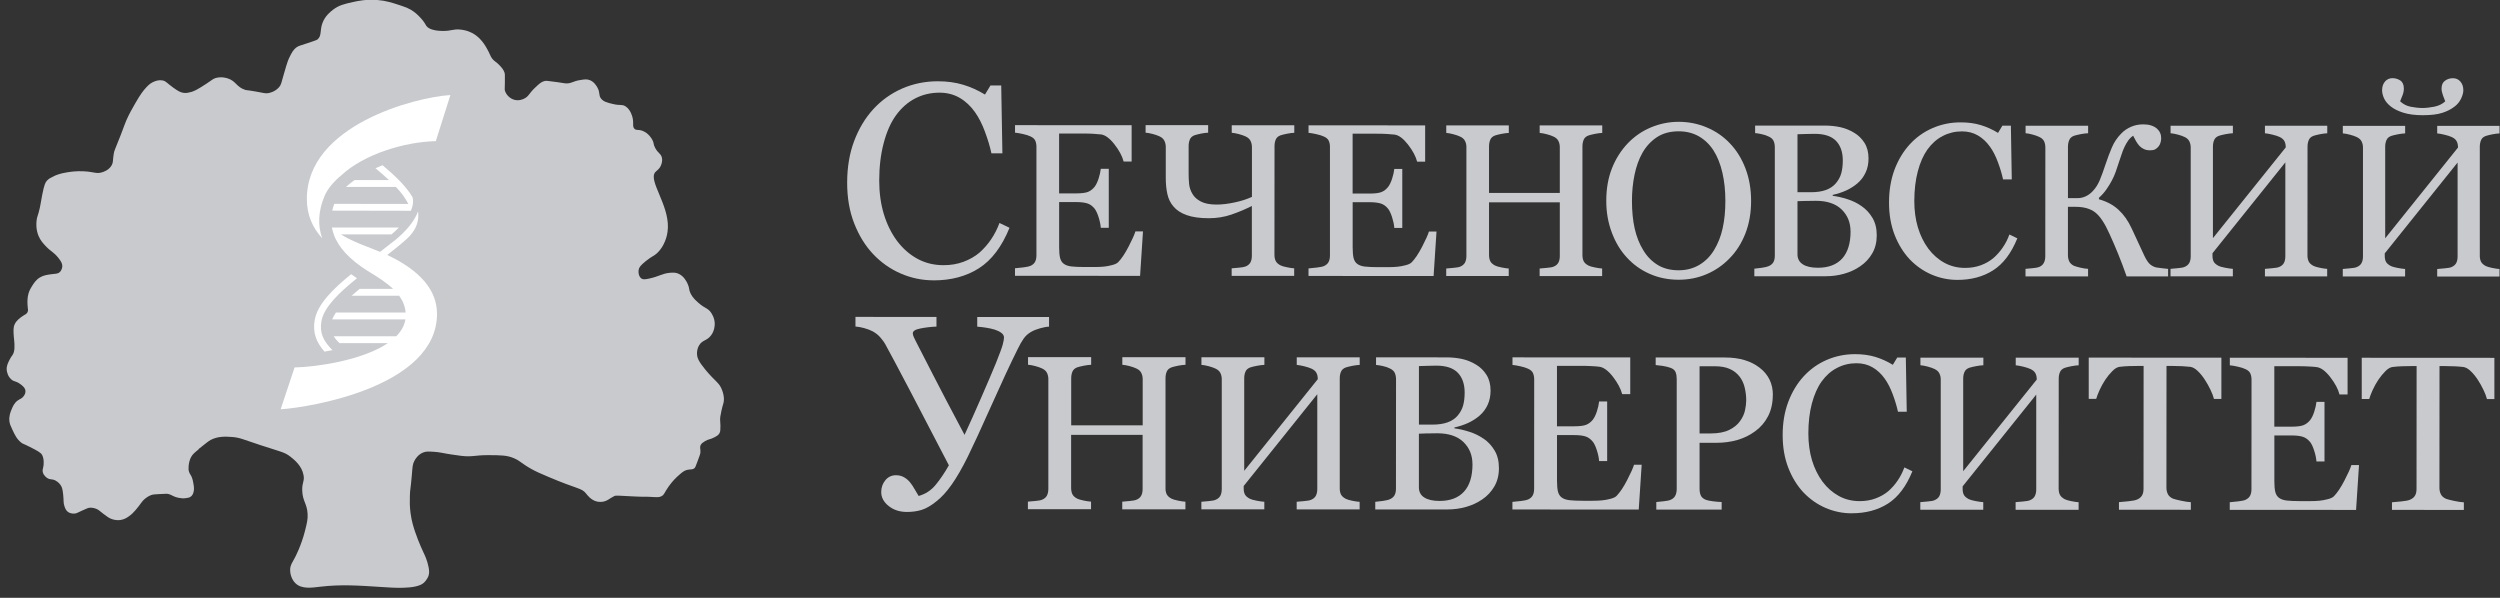
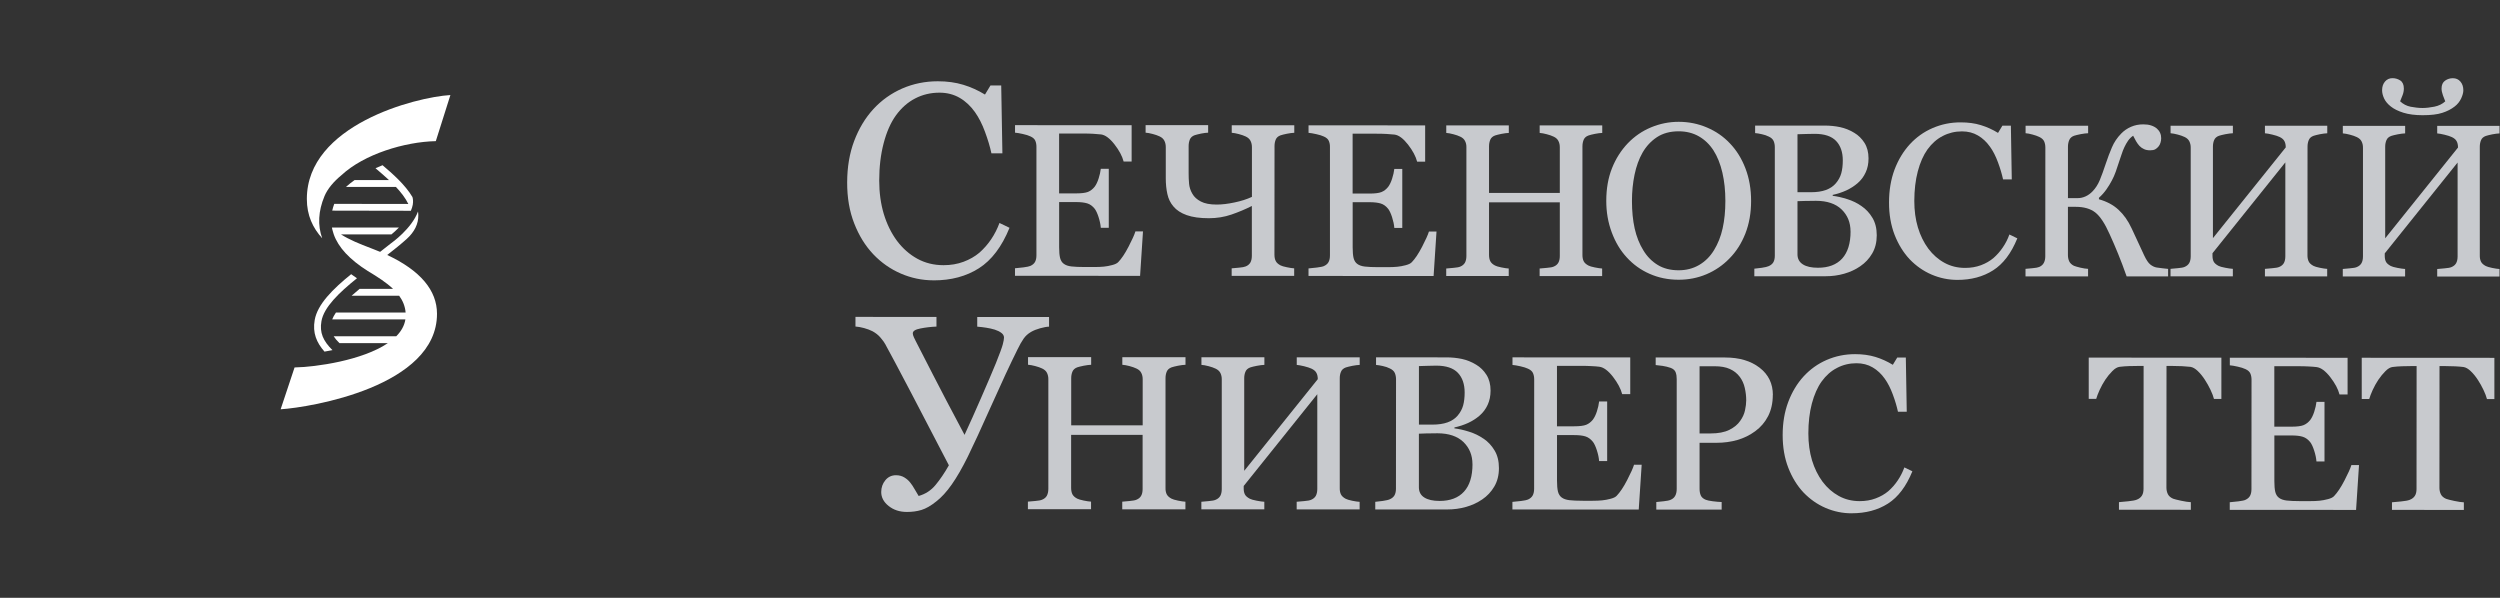
<svg xmlns="http://www.w3.org/2000/svg" width="230" height="55" viewBox="0 0 230 55" fill="none">
  <rect x="0" y="0" width="230" height="55" fill="#333333" stroke="none" />
  <g clip-path="url(#clip0_964_3397)">
-     <path d="M18.277 41.339C17.869 41.664 17.725 41.798 17.599 42.02C17.386 42.397 17.362 42.777 17.352 42.918C17.342 43.079 17.335 43.212 17.383 43.383C17.451 43.62 17.547 43.647 17.66 43.942C17.722 44.099 17.746 44.223 17.784 44.435C17.832 44.702 17.855 44.832 17.845 44.993C17.835 45.151 17.811 45.48 17.568 45.675C17.434 45.785 17.29 45.802 17.105 45.829C16.872 45.863 16.657 45.846 16.427 45.798C15.835 45.675 15.811 45.483 15.352 45.425C15.318 45.421 15.095 45.432 14.646 45.456C14.208 45.476 14.074 45.49 13.906 45.548C13.862 45.565 13.67 45.63 13.413 45.826C12.992 46.148 12.968 46.37 12.461 46.939C12.266 47.158 12.132 47.305 11.906 47.466C11.711 47.607 11.468 47.778 11.105 47.836C10.663 47.908 10.31 47.768 10.183 47.713C9.988 47.631 9.817 47.504 9.478 47.247C9.125 46.983 9.111 46.928 8.923 46.843C8.817 46.795 8.532 46.668 8.186 46.719C8.138 46.726 8.063 46.74 7.57 46.966C7.08 47.192 7.042 47.23 6.892 47.244C6.816 47.25 6.505 47.285 6.244 47.09C6.066 46.953 5.998 46.771 5.936 46.593C5.806 46.219 5.878 46.079 5.813 45.511C5.761 45.075 5.734 44.849 5.566 44.613C5.391 44.363 5.155 44.236 5.104 44.209C4.775 44.038 4.645 44.157 4.367 43.993C4.33 43.969 4.015 43.777 3.936 43.435C3.888 43.233 3.96 43.133 3.997 42.877C4.011 42.788 4.083 42.246 3.874 41.856C3.754 41.63 3.412 41.455 2.737 41.113C2.103 40.791 2.11 40.849 1.939 40.708C1.545 40.397 1.36 39.999 1.141 39.534C0.973 39.177 0.891 38.999 0.863 38.729C0.819 38.273 0.963 37.92 1.048 37.708C1.172 37.407 1.305 37.074 1.634 36.842C1.846 36.691 1.994 36.681 2.158 36.472C2.213 36.4 2.357 36.211 2.343 35.975C2.323 35.67 2.052 35.471 1.85 35.324C1.446 35.026 1.292 35.143 1.021 34.889C0.689 34.584 0.634 34.16 0.62 34.053C0.579 33.673 0.74 33.368 0.898 33.064C1.083 32.697 1.179 32.704 1.268 32.413C1.34 32.17 1.336 31.961 1.329 31.639C1.319 31.31 1.288 31.265 1.268 30.957C1.233 30.416 1.213 30.114 1.36 29.813C1.518 29.484 1.816 29.272 2.007 29.131C2.295 28.923 2.436 28.916 2.531 28.727C2.624 28.549 2.552 28.45 2.531 28.015C2.521 27.775 2.508 27.395 2.624 26.994C2.71 26.706 2.829 26.508 2.932 26.343C3.107 26.066 3.316 25.727 3.699 25.508C4.015 25.326 4.357 25.278 4.713 25.23C5.111 25.175 5.296 25.206 5.484 25.045C5.703 24.854 5.727 24.562 5.731 24.518C5.744 24.312 5.672 24.093 5.361 23.713C4.915 23.165 4.693 23.158 4.224 22.661C3.984 22.408 3.727 22.137 3.545 21.702C3.299 21.11 3.34 20.569 3.36 20.339C3.398 19.904 3.491 19.908 3.669 19.099C3.771 18.634 3.744 18.627 3.884 17.924C4.073 16.983 4.165 16.791 4.316 16.626C4.491 16.428 4.679 16.342 4.991 16.191C5.193 16.096 5.539 15.955 6.19 15.852C6.501 15.804 7.022 15.722 7.727 15.76C8.676 15.811 8.861 16.017 9.389 15.852C9.543 15.804 9.957 15.671 10.217 15.294C10.447 14.962 10.365 14.725 10.464 14.15C10.522 13.804 10.567 13.814 11.108 12.417C11.523 11.355 11.457 11.444 11.632 11.054C11.899 10.451 12.132 10.05 12.461 9.475C12.906 8.701 13.17 8.344 13.475 8.019C13.677 7.803 13.893 7.611 14.215 7.492C14.352 7.44 14.629 7.337 14.951 7.399C15.297 7.464 15.352 7.653 15.965 8.081C16.369 8.362 16.575 8.502 16.886 8.543C17.167 8.581 17.383 8.519 17.626 8.451C17.821 8.392 18.109 8.286 18.979 7.707C19.572 7.313 19.613 7.248 19.839 7.18C20.356 7.029 20.818 7.17 20.945 7.211C21.729 7.461 21.726 7.992 22.544 8.262C22.709 8.317 22.599 8.259 23.5 8.416C24.312 8.56 24.415 8.612 24.668 8.57C24.74 8.56 25.295 8.468 25.682 8.012C25.867 7.796 25.874 7.663 26.144 6.714C26.439 5.68 26.538 5.457 26.607 5.32C26.836 4.854 26.98 4.556 27.316 4.33C27.514 4.197 27.59 4.214 28.515 3.899C28.943 3.751 29.155 3.679 29.22 3.621C29.624 3.268 29.402 2.785 29.683 2.073C29.929 1.45 30.392 1.087 30.635 0.898C31.176 0.477 31.686 0.364 32.481 0.186C32.943 0.083 33.714 -0.081 34.728 0.001C35.526 0.066 36.091 0.254 36.728 0.463C37.324 0.662 37.673 0.782 38.081 1.083C38.588 1.46 38.944 1.939 38.971 1.98C39.194 2.289 39.163 2.337 39.31 2.477C39.386 2.549 39.704 2.833 40.694 2.847C41.578 2.861 41.681 2.642 42.386 2.724C42.585 2.748 42.982 2.796 43.431 3.032C44.01 3.337 44.342 3.779 44.476 3.96C44.685 4.245 44.852 4.57 44.938 4.734C45.137 5.118 45.13 5.19 45.277 5.385C45.496 5.673 45.602 5.639 45.925 5.974C46.14 6.2 46.322 6.392 46.418 6.687C46.445 6.776 46.462 6.858 46.449 7.584C46.438 8.242 46.425 8.242 46.449 8.327C46.558 8.718 46.918 9.091 47.37 9.194C47.774 9.286 48.11 9.129 48.23 9.071C48.658 8.862 48.647 8.612 49.243 8.05C49.606 7.711 49.785 7.539 50.072 7.461C50.209 7.423 50.326 7.42 51.24 7.553C52.035 7.67 52.025 7.683 52.162 7.676C52.648 7.649 52.71 7.474 53.36 7.368C53.754 7.303 53.984 7.265 54.251 7.368C54.665 7.526 54.878 7.906 54.96 8.05C55.237 8.546 55.046 8.749 55.299 9.071C55.525 9.358 55.868 9.444 56.374 9.564C57.077 9.735 57.221 9.574 57.542 9.78C58.002 10.071 58.152 10.656 58.19 10.8C58.33 11.352 58.149 11.636 58.375 11.852C58.556 12.026 58.714 11.886 59.111 12.037C59.663 12.249 59.947 12.742 60.002 12.842C60.2 13.188 60.07 13.232 60.279 13.616C60.546 14.112 60.81 14.126 60.896 14.513C60.968 14.835 60.848 15.116 60.803 15.226C60.653 15.582 60.409 15.691 60.279 15.845C59.639 16.609 61.505 18.777 61.447 20.922C61.434 21.456 61.303 21.857 61.262 21.973C61.18 22.213 60.968 22.812 60.433 23.305C60.108 23.6 60.033 23.525 59.419 24.018C58.913 24.422 58.817 24.593 58.772 24.761C58.697 25.059 58.769 25.46 59.019 25.628C59.152 25.717 59.31 25.72 59.728 25.628C60.68 25.419 60.923 25.162 61.605 25.1C61.882 25.076 62.108 25.059 62.375 25.162C62.927 25.381 63.187 25.946 63.266 26.121C63.458 26.539 63.345 26.621 63.543 27.018C63.725 27.381 63.968 27.601 64.249 27.854C64.869 28.405 65.078 28.306 65.386 28.721C65.485 28.854 65.746 29.238 65.756 29.772C65.756 29.895 65.756 30.406 65.417 30.854C65.026 31.375 64.609 31.262 64.311 31.783C64.119 32.111 64.122 32.444 64.126 32.557C64.132 32.913 64.269 33.252 64.896 34.012C65.814 35.126 66.181 35.191 66.434 35.9C66.513 36.115 66.64 36.475 66.588 36.92C66.561 37.153 66.513 37.16 66.373 37.787C66.26 38.29 66.253 38.462 66.249 38.561C66.246 38.804 66.28 38.821 66.28 39.15C66.28 39.513 66.28 39.698 66.188 39.862C66.092 40.034 65.951 40.112 65.725 40.232C65.331 40.448 65.181 40.383 64.835 40.602C64.663 40.712 64.543 40.787 64.465 40.941C64.345 41.178 64.475 41.301 64.434 41.685C64.427 41.763 64.335 42.007 64.156 42.489C63.985 42.952 63.961 43.014 63.879 43.079C63.687 43.236 63.519 43.151 63.201 43.233C62.913 43.305 62.732 43.469 62.372 43.791C62.208 43.938 61.892 44.236 61.543 44.719C61.098 45.332 61.142 45.497 60.865 45.648C60.629 45.778 60.444 45.743 59.759 45.709C59.084 45.675 59.769 45.736 58.437 45.678C56.714 45.603 56.707 45.555 56.498 45.648C56.094 45.832 55.85 46.151 55.299 46.175C55.107 46.182 54.963 46.151 54.929 46.144C54.371 46.017 54.032 45.548 53.915 45.401C53.494 44.873 53.179 45.038 50.408 43.853C49.696 43.548 49.333 43.394 48.932 43.171C47.956 42.633 47.884 42.407 47.27 42.15C46.637 41.88 46.079 41.88 44.962 41.873C43.664 41.866 43.465 42.065 42.41 41.935C41.722 41.849 41.15 41.75 41.15 41.75C40.65 41.661 40.383 41.596 39.92 41.565C39.444 41.534 39.201 41.52 38.937 41.626C38.454 41.818 38.211 42.236 38.139 42.37C37.958 42.688 37.954 42.921 37.892 43.668C37.773 45.113 37.721 44.969 37.708 45.648C37.697 46.124 37.687 46.583 37.769 47.196C37.872 47.98 38.064 48.559 38.201 48.96C38.519 49.905 38.968 50.847 38.968 50.847C39.081 51.083 39.307 51.542 39.43 52.179C39.489 52.487 39.502 52.714 39.43 52.953C39.43 52.953 39.321 53.327 38.968 53.635C38.259 54.255 35.985 54.063 35.125 54.005C32.916 53.861 31.364 53.758 29.494 53.974C28.7 54.066 27.768 54.224 27.189 53.666C26.86 53.351 26.672 52.837 26.696 52.364C26.716 51.967 26.877 51.782 27.158 51.251C27.158 51.251 27.713 50.203 28.052 48.867C28.237 48.134 28.333 47.768 28.299 47.257C28.237 46.298 27.833 46.106 27.805 45.12C27.785 44.353 28.028 44.291 27.929 43.726C27.775 42.842 27.055 42.281 26.73 42.024C26.179 41.592 25.905 41.589 24.024 40.972C22.301 40.404 22.051 40.246 21.288 40.198C20.715 40.16 20.055 40.126 19.38 40.475C19.212 40.561 18.9 40.811 18.273 41.311" fill="#C8CACE" />
    <path d="M32.84 25.601C32.655 25.478 32.477 25.351 32.306 25.225C30.621 26.591 29.206 27.995 28.953 29.438C28.744 30.619 29.117 31.513 29.853 32.349C30.097 32.308 30.34 32.263 30.586 32.212C29.737 31.373 29.384 30.609 29.573 29.547C29.799 28.263 31.189 26.927 32.84 25.601Z" fill="white" />
    <path d="M29.847 18.057C30.138 17.362 30.7 16.704 31.419 16.112C33.491 14.187 37.221 13.046 40.095 12.985L41.437 8.744C38.194 8.939 28.23 11.515 28.23 18.304C28.23 19.821 28.781 20.968 29.641 21.921C29.213 20.712 29.282 19.42 29.85 18.054" fill="white" />
    <path d="M35.621 23.461C36.252 22.971 36.865 22.481 37.406 21.995C38.132 21.341 38.495 20.604 38.485 19.806C38.485 19.69 38.471 19.573 38.457 19.457C37.875 21.039 36.056 22.324 35.971 22.386C35.645 22.646 35.31 22.91 34.971 23.17C34.71 23.06 34.443 22.951 34.162 22.848C33.08 22.44 32.114 22.043 31.371 21.564H36.015C36.224 21.392 36.461 21.176 36.7 20.933H30.538C30.542 21.046 30.706 21.564 30.706 21.564C31.131 22.766 32.169 23.882 33.84 24.934C34.748 25.478 35.553 25.999 36.159 26.574H33.087C32.83 26.787 32.583 26.996 32.35 27.205H36.721C37.06 27.667 37.269 28.174 37.317 28.756H30.905C30.758 28.972 30.638 29.184 30.562 29.387H37.296C37.204 29.972 36.902 30.486 36.454 30.938H30.699C30.826 31.137 30.997 31.342 31.23 31.568H35.683C33.337 33.157 29.09 33.767 27.1 33.805L25.819 37.655C28.6 37.473 40.204 35.552 40.204 28.873C40.204 26.701 38.663 24.886 35.625 23.458" fill="white" />
    <path d="M30.576 19.378L37.8 19.392C37.8 19.392 37.8 19.395 37.8 19.398V19.392C37.827 19.326 37.851 19.261 37.872 19.196C37.882 19.166 37.896 19.138 37.906 19.107C37.937 19.011 37.961 18.916 37.978 18.82C37.978 18.813 37.978 18.806 37.978 18.799C38.016 18.563 38.006 18.34 37.947 18.131C37.276 16.991 36.094 15.966 35.194 15.199C34.978 15.288 34.758 15.377 34.546 15.477C34.601 15.525 34.659 15.573 34.717 15.624C35.046 15.905 35.42 16.223 35.789 16.569H32.618C32.33 16.771 32.063 16.984 31.827 17.2H36.427C36.892 17.693 37.307 18.224 37.564 18.765L30.751 18.755C30.676 18.967 30.607 19.176 30.563 19.385" fill="white" />
    <path d="M85.885 25.791C84.84 25.791 83.84 25.582 82.884 25.171C81.929 24.76 81.076 24.164 80.34 23.39C79.607 22.616 79.024 21.674 78.589 20.557C78.151 19.441 77.935 18.183 77.939 16.783C77.942 15.382 78.154 14.111 78.582 12.974C79.011 11.833 79.6 10.854 80.357 10.028C81.107 9.217 81.99 8.586 83.008 8.141C84.028 7.699 85.118 7.477 86.279 7.477C87.138 7.477 87.923 7.586 88.621 7.799C89.32 8.011 89.985 8.312 90.618 8.699L91.125 7.86H92.112L92.221 14.108H91.211C91.081 13.498 90.882 12.837 90.618 12.124C90.358 11.412 90.046 10.809 89.697 10.316C89.303 9.758 88.834 9.316 88.289 9.001C87.745 8.686 87.125 8.525 86.429 8.525C85.631 8.525 84.888 8.699 84.203 9.052C83.518 9.405 82.922 9.929 82.422 10.621C81.942 11.289 81.569 12.135 81.299 13.166C81.028 14.193 80.888 15.344 80.888 16.611C80.888 17.731 81.031 18.759 81.312 19.694C81.597 20.629 82.001 21.451 82.525 22.16C83.052 22.859 83.672 23.407 84.395 23.804C85.114 24.198 85.916 24.397 86.803 24.397C87.471 24.397 88.08 24.294 88.642 24.085C89.2 23.876 89.687 23.599 90.098 23.253C90.509 22.89 90.872 22.479 91.183 22.02C91.495 21.557 91.752 21.057 91.951 20.513L92.876 20.958C92.17 22.694 91.231 23.934 90.064 24.678C88.895 25.424 87.505 25.794 85.892 25.794" fill="#C8CACE" />
    <path d="M105.155 21.296L104.888 25.379L93.379 25.372V24.68C93.578 24.666 93.835 24.639 94.16 24.598C94.486 24.553 94.698 24.512 94.794 24.464C95.006 24.368 95.147 24.241 95.229 24.084C95.311 23.926 95.352 23.731 95.352 23.488V13.524C95.356 13.312 95.321 13.12 95.249 12.952C95.181 12.784 95.03 12.651 94.801 12.548C94.626 12.466 94.39 12.387 94.092 12.325C93.794 12.257 93.561 12.219 93.383 12.206V11.514L104.11 11.521V14.86H103.374C103.247 14.367 102.963 13.839 102.531 13.281C102.096 12.726 101.685 12.418 101.295 12.367C101.093 12.343 100.853 12.322 100.572 12.308C100.291 12.291 99.972 12.284 99.616 12.284H97.438V17.792H99C99.5 17.792 99.866 17.744 100.096 17.655C100.329 17.559 100.531 17.401 100.709 17.179C100.849 16.991 100.973 16.737 101.072 16.422C101.175 16.107 101.24 15.809 101.274 15.528H102.007V20.957H101.274C101.25 20.645 101.178 20.316 101.065 19.963C100.952 19.617 100.832 19.364 100.712 19.206C100.507 18.95 100.277 18.785 100.024 18.71C99.767 18.631 99.424 18.59 99.003 18.59H97.441V22.741C97.441 23.159 97.469 23.488 97.527 23.728C97.589 23.967 97.702 24.152 97.873 24.272C98.041 24.396 98.27 24.478 98.565 24.512C98.859 24.546 99.274 24.567 99.815 24.567C100.027 24.567 100.312 24.567 100.664 24.567C101.014 24.567 101.312 24.553 101.555 24.529C101.802 24.505 102.058 24.457 102.322 24.385C102.586 24.317 102.774 24.228 102.884 24.108C103.185 23.796 103.5 23.323 103.829 22.69C104.158 22.056 104.37 21.587 104.459 21.286H105.165L105.155 21.296Z" fill="#C8CACE" />
    <path d="M115.177 18.124V13.534C115.177 13.329 115.136 13.137 115.05 12.963C114.964 12.791 114.817 12.658 114.608 12.558C114.433 12.476 114.218 12.397 113.971 12.336C113.718 12.267 113.502 12.229 113.32 12.216V11.524H119.074V12.216C118.893 12.223 118.67 12.25 118.407 12.302C118.143 12.356 117.944 12.404 117.814 12.449C117.595 12.527 117.444 12.658 117.369 12.839C117.293 13.021 117.256 13.219 117.256 13.435L117.249 23.426C117.249 23.652 117.283 23.844 117.362 24.002C117.434 24.159 117.585 24.296 117.804 24.413C117.917 24.471 118.112 24.533 118.396 24.587C118.677 24.646 118.9 24.68 119.064 24.687V25.379H113.313V24.687C113.471 24.673 113.697 24.652 113.992 24.625C114.29 24.601 114.488 24.56 114.601 24.512C114.797 24.433 114.94 24.313 115.033 24.156C115.122 23.995 115.17 23.789 115.17 23.532V18.95C114.567 19.255 113.937 19.518 113.289 19.741C112.642 19.963 111.95 20.076 111.217 20.076C110.388 20.076 109.71 19.981 109.179 19.792C108.648 19.604 108.241 19.337 107.953 18.991C107.679 18.672 107.494 18.292 107.398 17.85C107.299 17.408 107.251 16.925 107.251 16.388V13.524C107.251 13.319 107.21 13.127 107.124 12.952C107.039 12.781 106.891 12.644 106.682 12.548C106.508 12.466 106.292 12.387 106.045 12.325C105.795 12.257 105.576 12.219 105.395 12.206V11.514H111.149V12.206C110.967 12.212 110.748 12.24 110.495 12.291C110.241 12.346 110.046 12.394 109.909 12.438C109.69 12.517 109.542 12.651 109.467 12.832C109.395 13.014 109.354 13.213 109.354 13.428V15.925C109.354 16.251 109.364 16.576 109.395 16.898C109.422 17.22 109.525 17.532 109.7 17.83C109.861 18.117 110.121 18.354 110.477 18.539C110.83 18.727 111.317 18.82 111.937 18.82C112.413 18.82 112.954 18.758 113.563 18.628C114.173 18.501 114.707 18.333 115.173 18.114" fill="#C8CACE" />
    <path d="M132.158 21.311L131.891 25.394L120.383 25.387V24.695C120.581 24.682 120.838 24.654 121.163 24.613C121.489 24.569 121.701 24.528 121.797 24.48C122.01 24.384 122.15 24.257 122.232 24.099C122.314 23.942 122.355 23.747 122.355 23.504V13.54C122.362 13.328 122.325 13.136 122.253 12.968C122.184 12.8 122.033 12.666 121.804 12.564C121.629 12.482 121.393 12.403 121.095 12.341C120.797 12.273 120.564 12.235 120.386 12.221V11.529L131.114 11.536V14.876H130.377C130.25 14.382 129.966 13.855 129.535 13.297C129.1 12.742 128.689 12.434 128.298 12.382C128.096 12.358 127.856 12.338 127.575 12.324C127.294 12.307 126.976 12.3 126.62 12.3H124.441V17.808H126.003C126.503 17.808 126.87 17.76 127.099 17.667C127.332 17.571 127.534 17.414 127.712 17.191C127.853 17.003 127.976 16.749 128.075 16.434C128.178 16.119 128.243 15.821 128.277 15.54H129.01V20.969H128.277C128.254 20.657 128.182 20.328 128.069 19.976C127.956 19.63 127.836 19.376 127.716 19.219C127.51 18.962 127.281 18.797 127.027 18.722C126.767 18.643 126.428 18.602 126.007 18.602H124.445V22.753C124.445 23.171 124.472 23.5 124.53 23.74C124.592 23.98 124.705 24.165 124.876 24.285C125.044 24.408 125.274 24.49 125.568 24.524C125.863 24.558 126.277 24.579 126.818 24.579C127.031 24.579 127.315 24.579 127.668 24.579C128.017 24.579 128.315 24.565 128.558 24.541C128.805 24.517 129.062 24.469 129.326 24.398C129.589 24.329 129.778 24.24 129.887 24.12C130.189 23.808 130.504 23.336 130.833 22.702C131.161 22.068 131.374 21.599 131.463 21.298H132.168L132.158 21.311Z" fill="#C8CACE" />
    <path d="M147.4 25.399H141.646V24.703C141.803 24.69 142.03 24.669 142.324 24.642C142.622 24.618 142.824 24.58 142.934 24.529C143.132 24.45 143.276 24.33 143.365 24.172C143.458 24.011 143.502 23.806 143.502 23.549V18.617H136.991V23.443C136.991 23.669 137.025 23.861 137.101 24.018C137.176 24.176 137.323 24.313 137.543 24.429C137.656 24.488 137.851 24.549 138.135 24.604C138.416 24.662 138.639 24.697 138.803 24.703V25.395H133.052V24.703C133.21 24.69 133.436 24.669 133.73 24.642C134.028 24.618 134.227 24.58 134.34 24.529C134.535 24.45 134.679 24.33 134.772 24.172C134.861 24.015 134.909 23.806 134.909 23.549V13.548C134.916 13.339 134.871 13.147 134.785 12.976C134.7 12.804 134.552 12.667 134.344 12.572C134.169 12.489 133.953 12.411 133.706 12.349C133.453 12.28 133.237 12.243 133.056 12.229V11.537H138.81V12.229C138.628 12.236 138.406 12.263 138.142 12.315C137.878 12.369 137.68 12.417 137.549 12.462C137.33 12.541 137.183 12.674 137.104 12.856C137.032 13.037 136.991 13.236 136.991 13.452V17.75H143.502V13.548C143.502 13.342 143.465 13.15 143.376 12.976C143.293 12.804 143.146 12.667 142.937 12.572C142.762 12.489 142.547 12.411 142.3 12.349C142.047 12.28 141.831 12.243 141.649 12.229V11.537H147.407V12.229C147.222 12.236 147.003 12.263 146.736 12.315C146.472 12.369 146.273 12.417 146.147 12.462C145.924 12.541 145.777 12.674 145.698 12.856C145.626 13.037 145.585 13.236 145.585 13.452V23.443C145.581 23.669 145.619 23.861 145.691 24.018C145.766 24.176 145.914 24.313 146.136 24.429C146.246 24.488 146.441 24.549 146.725 24.604C147.01 24.659 147.232 24.697 147.397 24.703V25.395L147.4 25.399Z" fill="#C8CACE" />
    <path d="M159.149 13.187C159.762 13.824 160.238 14.595 160.584 15.499C160.93 16.403 161.101 17.396 161.101 18.492C161.101 19.592 160.923 20.595 160.573 21.489C160.217 22.39 159.731 23.154 159.104 23.784C158.501 24.407 157.796 24.89 156.994 25.23C156.193 25.569 155.34 25.736 154.436 25.736C153.473 25.736 152.583 25.555 151.764 25.192C150.945 24.832 150.247 24.325 149.661 23.681C149.075 23.048 148.616 22.284 148.281 21.38C147.942 20.475 147.777 19.513 147.777 18.482C147.777 17.355 147.955 16.352 148.305 15.471C148.657 14.588 149.144 13.827 149.76 13.18C150.373 12.543 151.086 12.053 151.894 11.717C152.709 11.378 153.552 11.207 154.439 11.207C155.357 11.207 156.223 11.382 157.035 11.728C157.85 12.074 158.553 12.556 159.145 13.183M157.689 23.014C158.052 22.421 158.32 21.75 158.484 21C158.652 20.249 158.734 19.414 158.734 18.489C158.734 17.537 158.642 16.667 158.457 15.872C158.272 15.077 157.998 14.399 157.641 13.838C157.285 13.286 156.833 12.851 156.295 12.543C155.754 12.235 155.134 12.08 154.439 12.08C153.658 12.08 152.994 12.258 152.446 12.615C151.901 12.974 151.452 13.454 151.11 14.05C150.784 14.625 150.541 15.293 150.38 16.064C150.219 16.831 150.14 17.639 150.14 18.485C150.14 19.424 150.223 20.273 150.39 21.023C150.562 21.78 150.825 22.448 151.192 23.037C151.541 23.613 151.987 24.058 152.517 24.38C153.048 24.702 153.689 24.866 154.432 24.866C155.127 24.866 155.758 24.706 156.319 24.38C156.878 24.051 157.333 23.599 157.689 23.014Z" fill="#C8CACE" />
    <path d="M171.256 18.958C171.66 19.232 171.996 19.591 172.26 20.033C172.527 20.475 172.661 21.013 172.661 21.643C172.661 22.287 172.52 22.849 172.239 23.325C171.962 23.801 171.595 24.188 171.143 24.496C170.708 24.798 170.215 25.024 169.667 25.181C169.116 25.339 168.547 25.414 167.961 25.414H161.399V24.719C161.556 24.705 161.782 24.678 162.08 24.637C162.382 24.592 162.594 24.544 162.724 24.483C162.926 24.393 163.07 24.27 163.156 24.116C163.238 23.962 163.283 23.77 163.283 23.527V13.563C163.286 13.344 163.248 13.149 163.176 12.978C163.101 12.806 162.954 12.669 162.731 12.567C162.536 12.467 162.32 12.395 162.077 12.344C161.837 12.289 161.632 12.258 161.471 12.245V11.553H167.872C168.365 11.553 168.838 11.601 169.294 11.697C169.746 11.796 170.177 11.967 170.588 12.217C170.972 12.443 171.287 12.755 171.534 13.145C171.78 13.536 171.904 14.009 171.904 14.57C171.904 15.06 171.818 15.492 171.636 15.872C171.462 16.255 171.215 16.581 170.897 16.855C170.595 17.115 170.253 17.334 169.866 17.516C169.475 17.694 169.057 17.831 168.609 17.93V18.016C169.006 18.064 169.451 18.163 169.941 18.317C170.431 18.471 170.873 18.684 171.256 18.958ZM168.896 16.865C169.136 16.584 169.3 16.279 169.396 15.944C169.489 15.611 169.537 15.218 169.537 14.759C169.537 13.995 169.331 13.396 168.917 12.964C168.499 12.529 167.845 12.313 166.947 12.313C166.742 12.313 166.478 12.32 166.163 12.327C165.848 12.337 165.581 12.344 165.368 12.351V17.684H166.605C167.136 17.684 167.595 17.619 167.975 17.482C168.355 17.345 168.66 17.139 168.896 16.865ZM170.249 21.29C170.249 20.472 169.972 19.797 169.424 19.266C168.876 18.739 168.088 18.475 167.067 18.475C166.649 18.475 166.3 18.482 166.012 18.489C165.725 18.499 165.512 18.502 165.368 18.509V23.393C165.368 23.804 165.533 24.113 165.865 24.322C166.197 24.534 166.66 24.633 167.252 24.633C168.222 24.633 168.965 24.349 169.479 23.787C169.992 23.219 170.253 22.386 170.253 21.287" fill="#C8CACE" />
    <path d="M180.083 25.75C179.257 25.75 178.466 25.585 177.705 25.26C176.945 24.934 176.277 24.465 175.688 23.852C175.113 23.239 174.65 22.489 174.304 21.609C173.962 20.725 173.787 19.728 173.791 18.622C173.791 17.512 173.962 16.505 174.297 15.604C174.637 14.704 175.106 13.926 175.702 13.275C176.294 12.631 176.993 12.131 177.801 11.782C178.61 11.432 179.469 11.254 180.387 11.258C181.069 11.258 181.686 11.34 182.24 11.511C182.792 11.679 183.319 11.919 183.819 12.227L184.22 11.563H185.001L185.083 16.505H184.282C184.176 16.022 184.025 15.498 183.813 14.933C183.607 14.371 183.364 13.892 183.083 13.505C182.771 13.063 182.401 12.713 181.97 12.463C181.542 12.21 181.052 12.087 180.5 12.087C179.87 12.087 179.281 12.227 178.74 12.508C178.195 12.786 177.726 13.2 177.329 13.748C176.952 14.275 176.654 14.947 176.438 15.762C176.222 16.577 176.12 17.485 176.116 18.488C176.116 19.375 176.226 20.187 176.448 20.927C176.671 21.667 176.993 22.318 177.408 22.879C177.825 23.431 178.315 23.866 178.887 24.177C179.456 24.489 180.089 24.647 180.795 24.647C181.322 24.647 181.805 24.564 182.247 24.4C182.689 24.236 183.073 24.013 183.398 23.739C183.723 23.455 184.011 23.129 184.258 22.763C184.508 22.4 184.71 22.003 184.864 21.574L185.594 21.927C185.035 23.301 184.295 24.28 183.367 24.869C182.442 25.458 181.343 25.753 180.069 25.75" fill="#C8CACE" />
    <path d="M199.466 25.426H195.65C195.383 24.669 195.123 23.977 194.869 23.357C194.616 22.731 194.352 22.128 194.085 21.542C193.646 20.556 193.205 19.888 192.763 19.545C192.317 19.199 191.718 19.028 190.961 19.028H190.249V23.467C190.249 23.679 190.29 23.875 190.369 24.046C190.451 24.214 190.598 24.354 190.81 24.457C190.917 24.501 191.112 24.556 191.393 24.625C191.673 24.69 191.91 24.727 192.102 24.734V25.426H186.347V24.734C186.498 24.721 186.717 24.7 187.002 24.673C187.289 24.649 187.491 24.611 187.608 24.56C187.803 24.474 187.947 24.351 188.033 24.183C188.122 24.018 188.166 23.816 188.166 23.58L188.173 13.579C188.173 13.36 188.135 13.168 188.06 13.003C187.985 12.839 187.837 12.705 187.615 12.599C187.44 12.517 187.231 12.438 186.988 12.377C186.748 12.308 186.536 12.27 186.354 12.257V11.565H192.108V12.257C191.924 12.263 191.697 12.291 191.423 12.342C191.153 12.397 190.947 12.445 190.817 12.489C190.598 12.568 190.447 12.702 190.372 12.883C190.293 13.065 190.255 13.264 190.252 13.479V18.227H191.16C191.403 18.227 191.639 18.172 191.869 18.069C192.102 17.963 192.314 17.812 192.509 17.61C192.79 17.322 193.013 16.973 193.184 16.562C193.352 16.148 193.537 15.648 193.729 15.062C193.91 14.521 194.098 14.021 194.297 13.558C194.492 13.096 194.777 12.668 195.157 12.281C195.41 12.02 195.708 11.815 196.058 11.664C196.404 11.513 196.777 11.441 197.181 11.441C197.459 11.441 197.705 11.472 197.911 11.544C198.12 11.613 198.298 11.709 198.438 11.832C198.565 11.945 198.664 12.075 198.729 12.226C198.798 12.377 198.829 12.537 198.829 12.716C198.829 12.859 198.805 13 198.764 13.133C198.722 13.27 198.661 13.387 198.582 13.479C198.493 13.589 198.39 13.675 198.281 13.736C198.168 13.798 198.013 13.829 197.811 13.829C197.596 13.829 197.411 13.794 197.25 13.719C197.089 13.647 196.948 13.548 196.832 13.425C196.719 13.301 196.613 13.157 196.517 12.99C196.421 12.822 196.332 12.654 196.249 12.486C196.068 12.609 195.91 12.764 195.784 12.945C195.66 13.127 195.544 13.325 195.448 13.531C195.349 13.736 195.263 13.962 195.188 14.195C195.112 14.431 195.023 14.688 194.924 14.976C194.849 15.219 194.756 15.486 194.653 15.784C194.547 16.082 194.427 16.357 194.29 16.607C194.146 16.881 193.982 17.154 193.79 17.425C193.598 17.699 193.369 17.959 193.102 18.196V18.333C193.821 18.535 194.424 18.853 194.903 19.299C195.383 19.741 195.784 20.306 196.109 21.008C196.291 21.405 196.493 21.833 196.708 22.296C196.928 22.755 197.106 23.148 197.25 23.467C197.452 23.905 197.647 24.193 197.835 24.34C198.024 24.488 198.215 24.577 198.411 24.611C198.579 24.635 198.764 24.662 198.959 24.683C199.154 24.707 199.322 24.724 199.466 24.738V25.43V25.426Z" fill="#C8CACE" />
    <path d="M214.108 25.431H208.374V24.736C208.532 24.722 208.761 24.702 209.063 24.674C209.364 24.65 209.57 24.613 209.683 24.561C209.878 24.483 210.022 24.363 210.114 24.205C210.203 24.048 210.251 23.839 210.251 23.582V14.94L203.548 23.297V23.52C203.548 23.746 203.586 23.931 203.661 24.072C203.733 24.212 203.881 24.339 204.103 24.459C204.216 24.517 204.418 24.578 204.72 24.633C205.021 24.692 205.254 24.726 205.422 24.733V25.424H199.688V24.733C199.846 24.719 200.072 24.698 200.366 24.671C200.664 24.647 200.863 24.609 200.976 24.558C201.171 24.479 201.315 24.359 201.408 24.202C201.497 24.044 201.545 23.835 201.545 23.578V13.577C201.548 13.368 201.504 13.176 201.421 13.005C201.336 12.834 201.188 12.697 200.98 12.601C200.805 12.519 200.589 12.44 200.342 12.378C200.089 12.31 199.873 12.272 199.692 12.258V11.566H205.425V12.258C205.244 12.265 205.018 12.293 204.747 12.344C204.48 12.399 204.278 12.447 204.148 12.491C203.929 12.57 203.778 12.704 203.702 12.885C203.627 13.067 203.589 13.265 203.589 13.481V21.91L210.289 13.56C210.289 13.327 210.248 13.132 210.162 12.978C210.08 12.823 209.933 12.7 209.724 12.601C209.563 12.525 209.337 12.45 209.049 12.382C208.761 12.313 208.539 12.272 208.374 12.262V11.57H214.108V12.262C213.927 12.269 213.704 12.296 213.437 12.347C213.176 12.402 212.978 12.45 212.848 12.495C212.628 12.573 212.478 12.707 212.406 12.889C212.33 13.07 212.293 13.269 212.293 13.485L212.286 23.476C212.286 23.702 212.32 23.893 212.399 24.051C212.471 24.209 212.622 24.346 212.841 24.462C212.954 24.52 213.149 24.582 213.43 24.637C213.714 24.695 213.937 24.729 214.101 24.736V25.428L214.108 25.431Z" fill="#C8CACE" />
    <path d="M229.956 25.444H224.223V24.749C224.38 24.735 224.61 24.714 224.911 24.687C225.216 24.663 225.418 24.625 225.531 24.574C225.726 24.495 225.87 24.375 225.962 24.218C226.052 24.057 226.099 23.851 226.099 23.594V14.953L219.397 23.31V23.533C219.397 23.759 219.434 23.944 219.51 24.084C219.581 24.225 219.729 24.351 219.951 24.471C220.064 24.529 220.266 24.591 220.568 24.646C220.869 24.704 221.099 24.738 221.27 24.745V25.437H215.536V24.745C215.694 24.732 215.92 24.711 216.215 24.683C216.513 24.66 216.711 24.622 216.824 24.57C217.019 24.492 217.163 24.372 217.256 24.214C217.345 24.057 217.393 23.848 217.393 23.591V13.589C217.396 13.381 217.355 13.189 217.269 13.018C217.184 12.846 217.037 12.713 216.828 12.613C216.653 12.531 216.437 12.452 216.191 12.391C215.937 12.322 215.721 12.285 215.54 12.271V11.579H221.273V12.271C221.092 12.278 220.866 12.305 220.595 12.357C220.328 12.411 220.126 12.459 219.996 12.504C219.777 12.583 219.626 12.713 219.551 12.898C219.475 13.079 219.438 13.278 219.438 13.494V21.923L226.137 13.572C226.137 13.339 226.096 13.144 226.01 12.99C225.928 12.836 225.781 12.713 225.572 12.613C225.411 12.538 225.185 12.463 224.897 12.394C224.61 12.326 224.387 12.285 224.223 12.274V11.582H229.956V12.274C229.775 12.281 229.552 12.309 229.285 12.36C229.025 12.415 228.826 12.463 228.696 12.507C228.477 12.586 228.326 12.716 228.254 12.901C228.179 13.083 228.141 13.281 228.141 13.497V23.488C228.137 23.714 228.172 23.906 228.247 24.064C228.319 24.221 228.47 24.358 228.692 24.475C228.802 24.533 229.001 24.591 229.281 24.649C229.566 24.707 229.788 24.742 229.953 24.749V25.441L229.956 25.444ZM224.962 9.322C224.904 9.185 224.836 9.003 224.75 8.77C224.668 8.541 224.623 8.332 224.623 8.15C224.623 7.811 224.733 7.568 224.952 7.417C225.168 7.267 225.404 7.195 225.661 7.195C225.949 7.195 226.182 7.298 226.36 7.507C226.538 7.715 226.627 7.983 226.627 8.308C226.627 8.52 226.558 8.774 226.425 9.062C226.291 9.346 226.093 9.596 225.825 9.801C225.514 10.044 225.137 10.24 224.695 10.38C224.257 10.527 223.647 10.599 222.873 10.599C222.185 10.599 221.595 10.521 221.112 10.37C220.626 10.216 220.243 10.027 219.955 9.798C219.674 9.579 219.468 9.332 219.342 9.068C219.218 8.801 219.153 8.544 219.153 8.305C219.153 7.979 219.242 7.712 219.42 7.503C219.599 7.294 219.828 7.191 220.109 7.191C220.369 7.191 220.606 7.263 220.828 7.404C221.044 7.548 221.154 7.798 221.154 8.147C221.154 8.349 221.116 8.551 221.037 8.757C220.958 8.962 220.883 9.147 220.811 9.318C221.085 9.579 221.41 9.747 221.787 9.822C222.167 9.894 222.527 9.935 222.873 9.935C223.192 9.935 223.555 9.894 223.959 9.815C224.363 9.733 224.699 9.568 224.966 9.322" fill="#C8CACE" />
    <path d="M81.48 31.723C81.374 31.524 81.216 31.305 81.014 31.069C80.812 30.829 80.562 30.634 80.274 30.476C80.048 30.36 79.791 30.264 79.493 30.182C79.199 30.103 78.935 30.055 78.702 30.041V29.154L86.155 29.158V30.045C85.631 30.069 85.138 30.127 84.676 30.22C84.206 30.309 83.977 30.459 83.977 30.668C83.977 30.761 84.008 30.881 84.076 31.028C84.145 31.178 84.193 31.281 84.227 31.34C84.559 31.98 85.08 32.994 85.789 34.385C86.501 35.775 87.481 37.649 88.738 40.008C89.21 38.988 89.728 37.834 90.282 36.556C90.841 35.275 91.286 34.234 91.618 33.425C91.968 32.552 92.18 31.973 92.255 31.686C92.331 31.398 92.368 31.189 92.368 31.059C92.368 30.894 92.29 30.75 92.132 30.631C91.975 30.507 91.769 30.408 91.519 30.326C91.269 30.25 91.009 30.192 90.742 30.151C90.478 30.11 90.197 30.072 89.906 30.052V29.165H96.513V30.052C96.297 30.058 96.026 30.11 95.698 30.199C95.369 30.291 95.088 30.401 94.855 30.538C94.571 30.703 94.345 30.908 94.174 31.155C94.002 31.398 93.81 31.733 93.605 32.158C92.957 33.463 92.159 35.172 91.214 37.292C90.269 39.409 89.543 40.985 89.036 42.016C88.525 43.047 88.036 43.896 87.563 44.571C87.09 45.246 86.611 45.766 86.128 46.139C85.638 46.533 85.186 46.79 84.778 46.914C84.367 47.04 83.919 47.099 83.439 47.099C82.771 47.099 82.213 46.917 81.754 46.55C81.298 46.188 81.072 45.756 81.072 45.266C81.072 44.852 81.199 44.489 81.453 44.18C81.703 43.876 82.031 43.721 82.432 43.721C82.723 43.721 82.977 43.79 83.199 43.923C83.418 44.057 83.6 44.215 83.74 44.396C83.881 44.571 84.025 44.783 84.165 45.037C84.306 45.29 84.422 45.489 84.515 45.629C85.138 45.455 85.659 45.119 86.073 44.615C86.487 44.115 86.898 43.512 87.296 42.807C86.244 40.769 85.1 38.58 83.877 36.241C82.651 33.905 81.85 32.398 81.477 31.727" fill="#C8CACE" />
    <path d="M109.059 46.856H103.247V46.154C103.404 46.14 103.634 46.12 103.932 46.092C104.23 46.065 104.439 46.027 104.548 45.976C104.747 45.897 104.894 45.777 104.983 45.616C105.076 45.455 105.12 45.246 105.12 44.989V40.009L98.544 40.006V44.88C98.544 45.109 98.582 45.301 98.654 45.459C98.732 45.616 98.88 45.757 99.102 45.873C99.215 45.931 99.414 45.993 99.702 46.051C99.986 46.109 100.212 46.144 100.376 46.15V46.849H94.567V46.15C94.725 46.137 94.954 46.116 95.256 46.089C95.557 46.065 95.759 46.024 95.872 45.972C96.068 45.894 96.215 45.774 96.307 45.613C96.396 45.452 96.444 45.243 96.448 44.986V34.885C96.451 34.676 96.407 34.484 96.325 34.31C96.239 34.135 96.088 34.001 95.879 33.902C95.701 33.816 95.485 33.741 95.235 33.676C94.982 33.608 94.763 33.57 94.578 33.556V32.857H100.387V33.56C100.202 33.566 99.976 33.594 99.712 33.645C99.445 33.7 99.246 33.748 99.112 33.792C98.89 33.875 98.743 34.005 98.664 34.19C98.588 34.375 98.551 34.573 98.551 34.793V39.132H105.127V34.889C105.127 34.68 105.089 34.484 105 34.313C104.918 34.138 104.767 34.005 104.555 33.906C104.377 33.82 104.161 33.745 103.911 33.679C103.658 33.611 103.438 33.573 103.254 33.56V32.861H109.066V33.56C108.878 33.566 108.655 33.594 108.388 33.645C108.121 33.7 107.922 33.748 107.792 33.792C107.566 33.875 107.418 34.005 107.34 34.19C107.264 34.375 107.227 34.573 107.227 34.793V44.886C107.22 45.116 107.261 45.308 107.333 45.465C107.412 45.623 107.559 45.763 107.785 45.88C107.895 45.938 108.093 46 108.381 46.058C108.669 46.116 108.895 46.15 109.059 46.157V46.856Z" fill="#C8CACE" />
    <path d="M125.086 46.864H119.294V46.162C119.451 46.148 119.684 46.128 119.989 46.1C120.294 46.076 120.503 46.035 120.616 45.984C120.811 45.902 120.958 45.785 121.051 45.624C121.14 45.463 121.188 45.254 121.191 44.998V36.267L114.42 44.71V44.936C114.42 45.165 114.457 45.35 114.536 45.494C114.612 45.635 114.759 45.765 114.985 45.885C115.098 45.943 115.303 46.005 115.608 46.063C115.91 46.121 116.146 46.155 116.317 46.162V46.861H110.525V46.162C110.683 46.148 110.912 46.128 111.214 46.1C111.515 46.076 111.717 46.035 111.83 45.984C112.026 45.902 112.173 45.785 112.265 45.624C112.354 45.463 112.402 45.254 112.402 44.998V34.897C112.406 34.688 112.361 34.493 112.279 34.321C112.193 34.147 112.043 34.013 111.834 33.914C111.656 33.828 111.44 33.753 111.19 33.688C110.936 33.619 110.717 33.582 110.532 33.568V32.869H116.324V33.568C116.139 33.575 115.91 33.602 115.636 33.654C115.365 33.708 115.163 33.756 115.029 33.801C114.807 33.883 114.656 34.013 114.581 34.198C114.502 34.383 114.468 34.582 114.468 34.801V43.316L121.236 34.883C121.236 34.647 121.195 34.452 121.106 34.297C121.023 34.143 120.873 34.017 120.66 33.917C120.496 33.839 120.27 33.767 119.982 33.695C119.691 33.626 119.465 33.585 119.301 33.571V32.873H125.092V33.571C124.908 33.578 124.681 33.605 124.414 33.657C124.151 33.712 123.952 33.76 123.818 33.804C123.596 33.886 123.445 34.017 123.37 34.202C123.291 34.386 123.257 34.585 123.257 34.804V44.898C123.253 45.128 123.287 45.319 123.363 45.477C123.438 45.635 123.589 45.775 123.811 45.892C123.925 45.95 124.123 46.011 124.407 46.07C124.695 46.128 124.921 46.162 125.086 46.169V46.868V46.864Z" fill="#C8CACE" />
    <path d="M136.484 40.352C136.892 40.63 137.231 40.989 137.498 41.438C137.769 41.886 137.902 42.428 137.902 43.065C137.902 43.715 137.758 44.284 137.474 44.764C137.193 45.243 136.823 45.637 136.368 45.945C135.929 46.247 135.429 46.48 134.874 46.637C134.316 46.795 133.744 46.87 133.152 46.87H126.524V46.168C126.681 46.154 126.911 46.127 127.212 46.086C127.514 46.041 127.733 45.993 127.863 45.932C128.065 45.843 128.213 45.716 128.298 45.562C128.38 45.407 128.428 45.209 128.428 44.966L128.435 34.903C128.435 34.68 128.397 34.485 128.322 34.314C128.243 34.139 128.096 34.005 127.87 33.899C127.675 33.8 127.456 33.724 127.209 33.673C126.969 33.618 126.76 33.587 126.596 33.574V32.875L133.059 32.878C133.559 32.878 134.035 32.926 134.494 33.022C134.953 33.122 135.388 33.296 135.803 33.55C136.19 33.779 136.508 34.091 136.758 34.488C137.005 34.882 137.132 35.362 137.132 35.93C137.132 36.423 137.042 36.862 136.864 37.245C136.686 37.633 136.44 37.961 136.118 38.239C135.813 38.502 135.467 38.725 135.076 38.907C134.683 39.088 134.261 39.225 133.806 39.325V39.41C134.21 39.458 134.655 39.557 135.152 39.715C135.648 39.869 136.094 40.085 136.481 40.359M134.1 38.239C134.344 37.955 134.511 37.646 134.607 37.307C134.7 36.971 134.748 36.574 134.748 36.112C134.748 35.341 134.539 34.735 134.121 34.296C133.7 33.858 133.039 33.639 132.134 33.639C131.925 33.639 131.662 33.646 131.343 33.656C131.025 33.666 130.757 33.676 130.542 33.68V39.064H131.788C132.326 39.064 132.788 38.996 133.172 38.859C133.556 38.722 133.864 38.513 134.104 38.239M135.467 42.709C135.467 41.88 135.186 41.202 134.635 40.664C134.08 40.133 133.285 39.866 132.254 39.862C131.833 39.862 131.477 39.869 131.189 39.876C130.898 39.886 130.682 39.893 130.538 39.9V44.832C130.538 45.247 130.703 45.562 131.038 45.771C131.374 45.983 131.84 46.086 132.439 46.086C133.419 46.086 134.169 45.801 134.689 45.229C135.21 44.657 135.47 43.815 135.47 42.702" fill="#C8CACE" />
    <path d="M151.034 42.755L150.764 46.879L139.142 46.872V46.173C139.341 46.16 139.604 46.132 139.933 46.091C140.262 46.047 140.478 46.005 140.574 45.958C140.786 45.862 140.93 45.731 141.012 45.574C141.094 45.416 141.139 45.218 141.139 44.971L141.146 34.908C141.146 34.692 141.112 34.501 141.036 34.329C140.964 34.161 140.814 34.028 140.581 33.922C140.403 33.839 140.166 33.761 139.865 33.696C139.563 33.627 139.327 33.589 139.149 33.576V32.877L149.983 32.884V36.258H149.239C149.109 35.758 148.825 35.227 148.39 34.661C147.952 34.1 147.537 33.791 147.14 33.74C146.938 33.713 146.691 33.696 146.41 33.682C146.126 33.665 145.804 33.658 145.444 33.658H143.242V39.22H144.821C145.328 39.22 145.698 39.172 145.931 39.08C146.167 38.984 146.369 38.826 146.551 38.6C146.691 38.408 146.818 38.155 146.917 37.837C147.02 37.518 147.088 37.217 147.119 36.936H147.859V42.419H147.119C147.095 42.104 147.023 41.772 146.907 41.416C146.794 41.063 146.671 40.81 146.551 40.652C146.345 40.395 146.112 40.227 145.855 40.148C145.595 40.066 145.249 40.029 144.824 40.029H143.245V44.224C143.245 44.646 143.273 44.978 143.331 45.221C143.393 45.464 143.509 45.649 143.68 45.773C143.852 45.899 144.085 45.978 144.379 46.016C144.677 46.05 145.095 46.071 145.643 46.071C145.859 46.071 146.146 46.071 146.499 46.071C146.855 46.071 147.153 46.057 147.397 46.033C147.647 46.009 147.907 45.958 148.171 45.889C148.438 45.821 148.63 45.728 148.739 45.608C149.041 45.293 149.363 44.817 149.695 44.173C150.027 43.532 150.24 43.06 150.332 42.755H151.044H151.034Z" fill="#C8CACE" />
    <path d="M163.098 36.339C163.098 37.072 162.954 37.716 162.67 38.278C162.382 38.84 161.985 39.305 161.481 39.672C160.981 40.038 160.43 40.309 159.834 40.48C159.234 40.651 158.601 40.737 157.929 40.737H156.36V44.977C156.36 45.21 156.398 45.409 156.474 45.584C156.552 45.758 156.706 45.892 156.943 45.984C157.059 46.032 157.268 46.074 157.566 46.115C157.868 46.152 158.138 46.18 158.392 46.187V46.885H152.38V46.187C152.538 46.173 152.768 46.149 153.066 46.115C153.367 46.084 153.576 46.039 153.692 45.984C153.888 45.902 154.035 45.776 154.12 45.611C154.21 45.447 154.257 45.238 154.257 44.981V34.88C154.261 34.651 154.23 34.442 154.162 34.257C154.096 34.072 153.942 33.935 153.699 33.842C153.453 33.757 153.203 33.699 152.956 33.661C152.713 33.627 152.497 33.599 152.322 33.585V32.887L158.717 32.89C160.019 32.89 161.077 33.205 161.889 33.832C162.7 34.459 163.105 35.298 163.105 36.343M160.097 38.723C160.323 38.408 160.471 38.083 160.543 37.74C160.615 37.401 160.652 37.1 160.652 36.829C160.652 36.456 160.608 36.072 160.519 35.685C160.433 35.298 160.275 34.959 160.06 34.671C159.83 34.363 159.529 34.12 159.152 33.949C158.779 33.777 158.309 33.695 157.755 33.695H156.36V39.877H157.364C158.076 39.877 158.652 39.768 159.097 39.549C159.539 39.326 159.875 39.052 160.097 38.723Z" fill="#C8CACE" />
    <path d="M170.359 47.224C169.523 47.224 168.725 47.06 167.958 46.731C167.191 46.402 166.516 45.926 165.923 45.31C165.341 44.69 164.872 43.933 164.526 43.042C164.177 42.148 164.005 41.145 164.005 40.025C164.005 38.905 164.177 37.888 164.519 36.977C164.862 36.069 165.334 35.281 165.937 34.623C166.537 33.973 167.242 33.466 168.057 33.113C168.872 32.76 169.742 32.582 170.671 32.582C171.359 32.582 171.982 32.668 172.544 32.839C173.103 33.01 173.633 33.253 174.14 33.562L174.548 32.89H175.336L175.421 37.881H174.613C174.507 37.394 174.353 36.867 174.14 36.295C173.931 35.726 173.685 35.243 173.404 34.849C173.089 34.401 172.715 34.051 172.28 33.798C171.849 33.544 171.352 33.418 170.794 33.418C170.157 33.418 169.564 33.558 169.016 33.843C168.465 34.123 167.992 34.541 167.591 35.096C167.211 35.627 166.91 36.309 166.691 37.127C166.475 37.949 166.369 38.867 166.369 39.881C166.369 40.778 166.482 41.597 166.704 42.344C166.93 43.09 167.256 43.748 167.674 44.316C168.095 44.875 168.592 45.313 169.167 45.628C169.739 45.944 170.383 46.104 171.092 46.104C171.623 46.104 172.113 46.022 172.558 45.854C173.007 45.687 173.394 45.464 173.722 45.19C174.051 44.902 174.342 44.573 174.589 44.203C174.839 43.837 175.045 43.433 175.202 43.001L175.939 43.358C175.373 44.745 174.627 45.734 173.692 46.331C172.757 46.926 171.647 47.221 170.359 47.221" fill="#C8CACE" />
-     <path d="M191.228 46.899H185.436V46.197C185.594 46.184 185.827 46.163 186.132 46.136C186.436 46.112 186.645 46.071 186.758 46.019C186.954 45.937 187.101 45.821 187.193 45.66C187.282 45.498 187.334 45.29 187.334 45.033V36.302L180.562 44.745V44.971C180.562 45.2 180.6 45.386 180.679 45.529C180.754 45.67 180.901 45.8 181.127 45.92C181.241 45.978 181.446 46.04 181.751 46.098C182.052 46.156 182.289 46.19 182.46 46.197V46.896H176.668V46.197C176.826 46.184 177.055 46.163 177.356 46.136C177.658 46.112 177.86 46.071 177.973 46.019C178.168 45.937 178.315 45.821 178.408 45.66C178.497 45.498 178.548 45.29 178.548 45.033V34.932C178.555 34.723 178.507 34.528 178.425 34.357C178.339 34.182 178.189 34.048 177.98 33.949C177.802 33.863 177.586 33.788 177.336 33.723C177.082 33.654 176.863 33.617 176.678 33.603V32.904H182.47V33.603C182.285 33.61 182.056 33.637 181.782 33.689C181.511 33.743 181.309 33.791 181.175 33.836C180.953 33.915 180.802 34.048 180.727 34.233C180.648 34.418 180.614 34.617 180.614 34.836V43.351L187.382 34.918C187.382 34.682 187.341 34.487 187.252 34.333C187.169 34.178 187.019 34.052 186.806 33.952C186.642 33.874 186.416 33.802 186.128 33.73C185.837 33.661 185.611 33.62 185.447 33.606V32.908H191.238V33.606C191.054 33.613 190.827 33.641 190.56 33.692C190.297 33.747 190.098 33.795 189.964 33.839C189.742 33.922 189.591 34.052 189.516 34.237C189.437 34.422 189.403 34.62 189.403 34.84L189.396 44.933C189.396 45.163 189.43 45.355 189.509 45.512C189.584 45.67 189.735 45.81 189.957 45.927C190.07 45.985 190.269 46.047 190.553 46.105C190.841 46.163 191.067 46.197 191.232 46.204V46.903L191.228 46.899Z" fill="#C8CACE" />
    <path d="M204.367 36.702H203.685C203.627 36.466 203.517 36.185 203.363 35.856C203.209 35.531 203.034 35.223 202.846 34.935C202.651 34.633 202.435 34.366 202.199 34.14C201.962 33.911 201.74 33.784 201.521 33.75C201.315 33.726 201.062 33.705 200.75 33.688C200.438 33.675 200.15 33.668 199.89 33.668H199.318L199.311 44.864C199.311 45.084 199.356 45.279 199.445 45.464C199.537 45.645 199.698 45.782 199.931 45.882C200.048 45.926 200.294 45.988 200.675 46.07C201.051 46.149 201.346 46.193 201.558 46.2V46.899L194.944 46.895V46.197C195.129 46.183 195.414 46.156 195.79 46.118C196.167 46.08 196.431 46.032 196.578 45.971C196.794 45.889 196.951 45.762 197.054 45.601C197.157 45.44 197.205 45.227 197.205 44.957L197.212 33.668H196.643C196.441 33.668 196.184 33.675 195.883 33.681C195.581 33.692 195.29 33.712 195.016 33.746C194.797 33.77 194.571 33.901 194.338 34.137C194.105 34.37 193.889 34.633 193.691 34.928C193.495 35.223 193.321 35.541 193.167 35.873C193.016 36.206 192.913 36.48 192.852 36.695H192.163V32.9L204.367 32.907V36.702Z" fill="#C8CACE" />
    <path d="M217.029 42.788L216.759 46.912L205.137 46.905V46.206C205.336 46.193 205.6 46.165 205.929 46.124C206.257 46.08 206.473 46.039 206.569 45.991C206.782 45.895 206.925 45.765 207.008 45.607C207.09 45.45 207.134 45.251 207.134 45.004L207.141 34.941C207.141 34.725 207.107 34.534 207.032 34.362C206.96 34.195 206.809 34.061 206.576 33.955C206.398 33.873 206.162 33.794 205.86 33.729C205.559 33.66 205.322 33.623 205.144 33.609V32.91L215.978 32.917V36.291H215.235C215.105 35.791 214.82 35.26 214.385 34.695C213.947 34.133 213.532 33.825 213.135 33.773C212.933 33.746 212.686 33.729 212.406 33.715C212.121 33.698 211.799 33.691 211.44 33.691H209.237V39.254H210.816C211.323 39.254 211.693 39.206 211.926 39.113C212.162 39.017 212.364 38.86 212.546 38.633C212.686 38.442 212.813 38.188 212.912 37.87C213.015 37.551 213.084 37.25 213.115 36.969H213.854V42.453H213.115C213.087 42.138 213.019 41.805 212.902 41.449C212.789 41.096 212.666 40.843 212.546 40.685C212.341 40.428 212.108 40.261 211.851 40.182C211.59 40.099 211.244 40.062 210.82 40.062H209.241V44.258C209.241 44.679 209.268 45.011 209.326 45.254C209.388 45.498 209.504 45.682 209.676 45.806C209.847 45.932 210.08 46.011 210.374 46.049C210.672 46.083 211.09 46.104 211.638 46.104C211.854 46.104 212.142 46.104 212.495 46.104C212.851 46.104 213.149 46.09 213.392 46.066C213.642 46.042 213.902 45.991 214.166 45.922C214.433 45.854 214.625 45.761 214.735 45.641C215.036 45.326 215.358 44.85 215.69 44.206C216.023 43.566 216.235 43.093 216.327 42.788H217.04H217.029Z" fill="#C8CACE" />
    <path d="M229.483 36.716H228.802C228.743 36.48 228.634 36.199 228.48 35.87C228.326 35.545 228.151 35.236 227.963 34.949C227.767 34.647 227.552 34.38 227.315 34.154C227.079 33.925 226.856 33.798 226.637 33.764C226.431 33.736 226.178 33.719 225.866 33.702C225.555 33.688 225.267 33.681 225.007 33.681H224.435L224.428 44.878C224.428 45.097 224.472 45.292 224.561 45.477C224.654 45.659 224.815 45.796 225.048 45.895C225.164 45.94 225.411 46.002 225.791 46.084C226.168 46.163 226.462 46.207 226.675 46.214V46.913L220.061 46.909V46.21C220.246 46.197 220.53 46.169 220.907 46.132C221.284 46.094 221.547 46.046 221.695 45.984C221.91 45.902 222.068 45.775 222.171 45.614C222.273 45.453 222.321 45.241 222.321 44.971L222.328 33.681H221.76C221.558 33.681 221.301 33.688 220.999 33.695C220.698 33.705 220.407 33.726 220.133 33.76C219.913 33.784 219.687 33.914 219.454 34.151C219.222 34.383 219.006 34.647 218.807 34.942C218.608 35.236 218.437 35.555 218.283 35.887C218.132 36.219 218.03 36.493 217.968 36.709H217.28V32.914L229.483 32.921V36.716Z" fill="#C8CACE" />
  </g>
  <defs>
    <clipPath id="clip0_964_3397">
      <rect width="229.35" height="54.103" fill="white" transform="translate(0.613)" />
    </clipPath>
  </defs>
</svg>